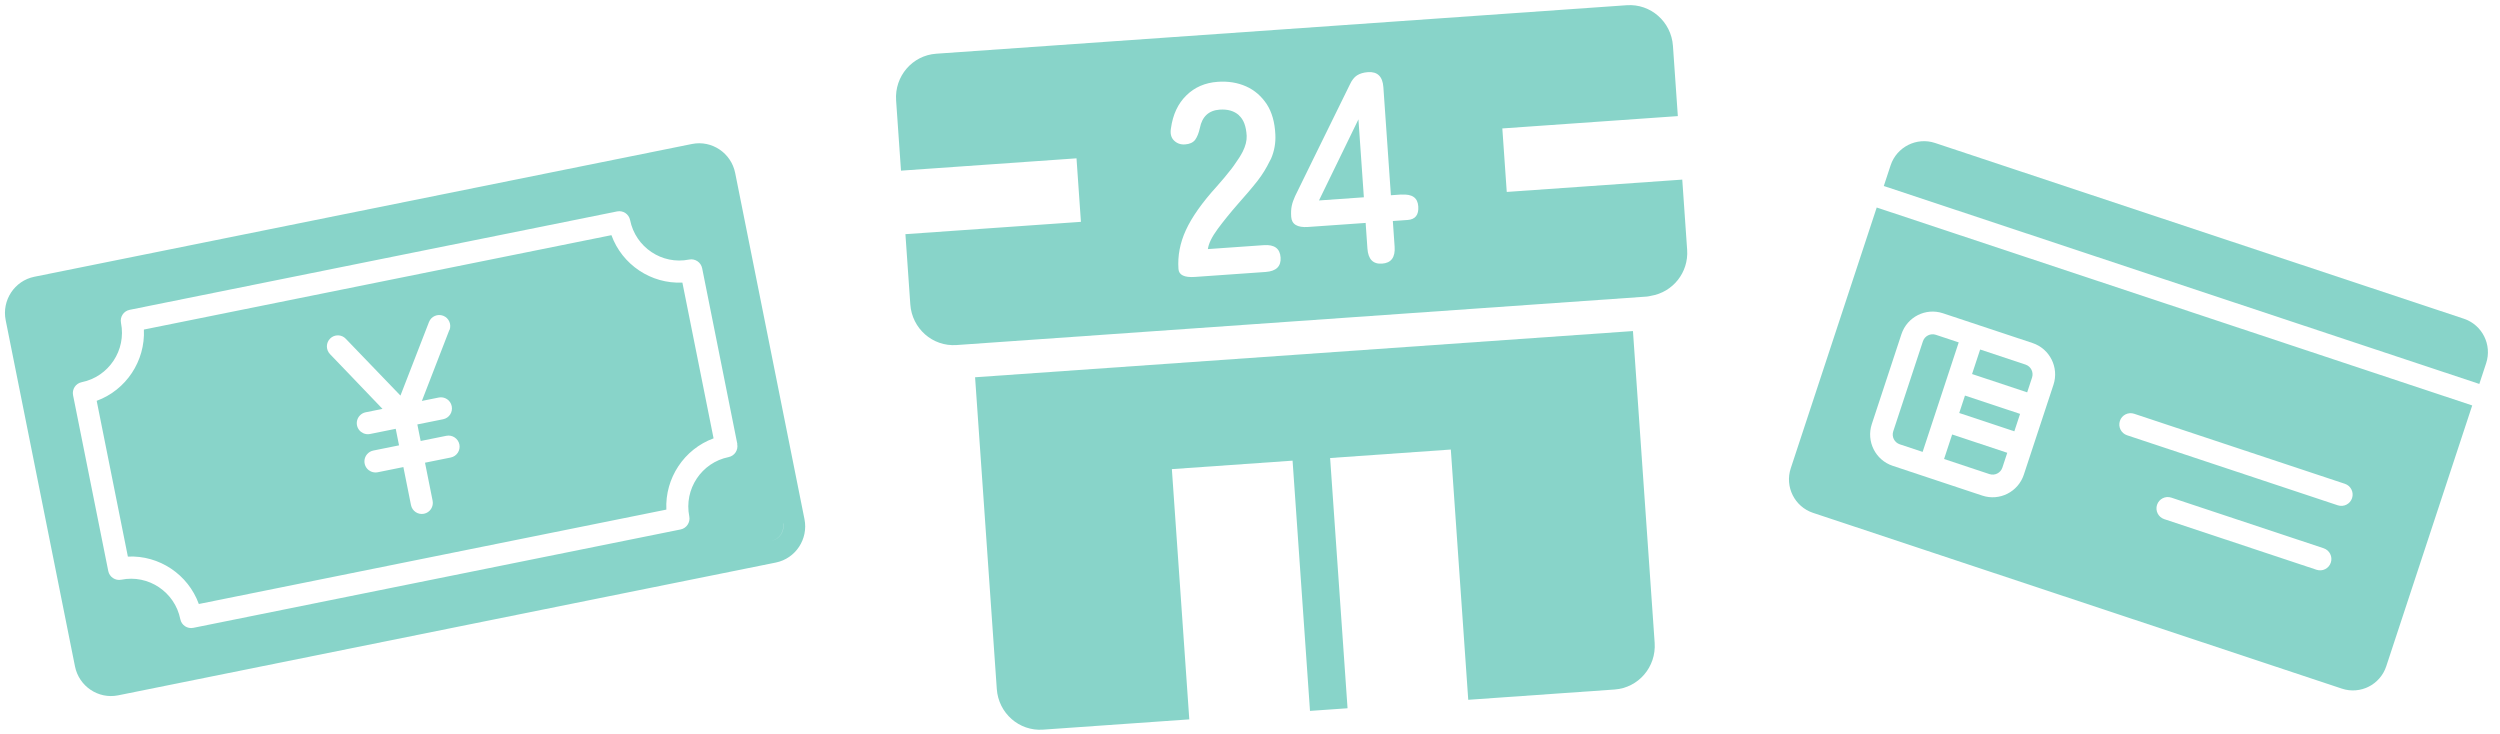
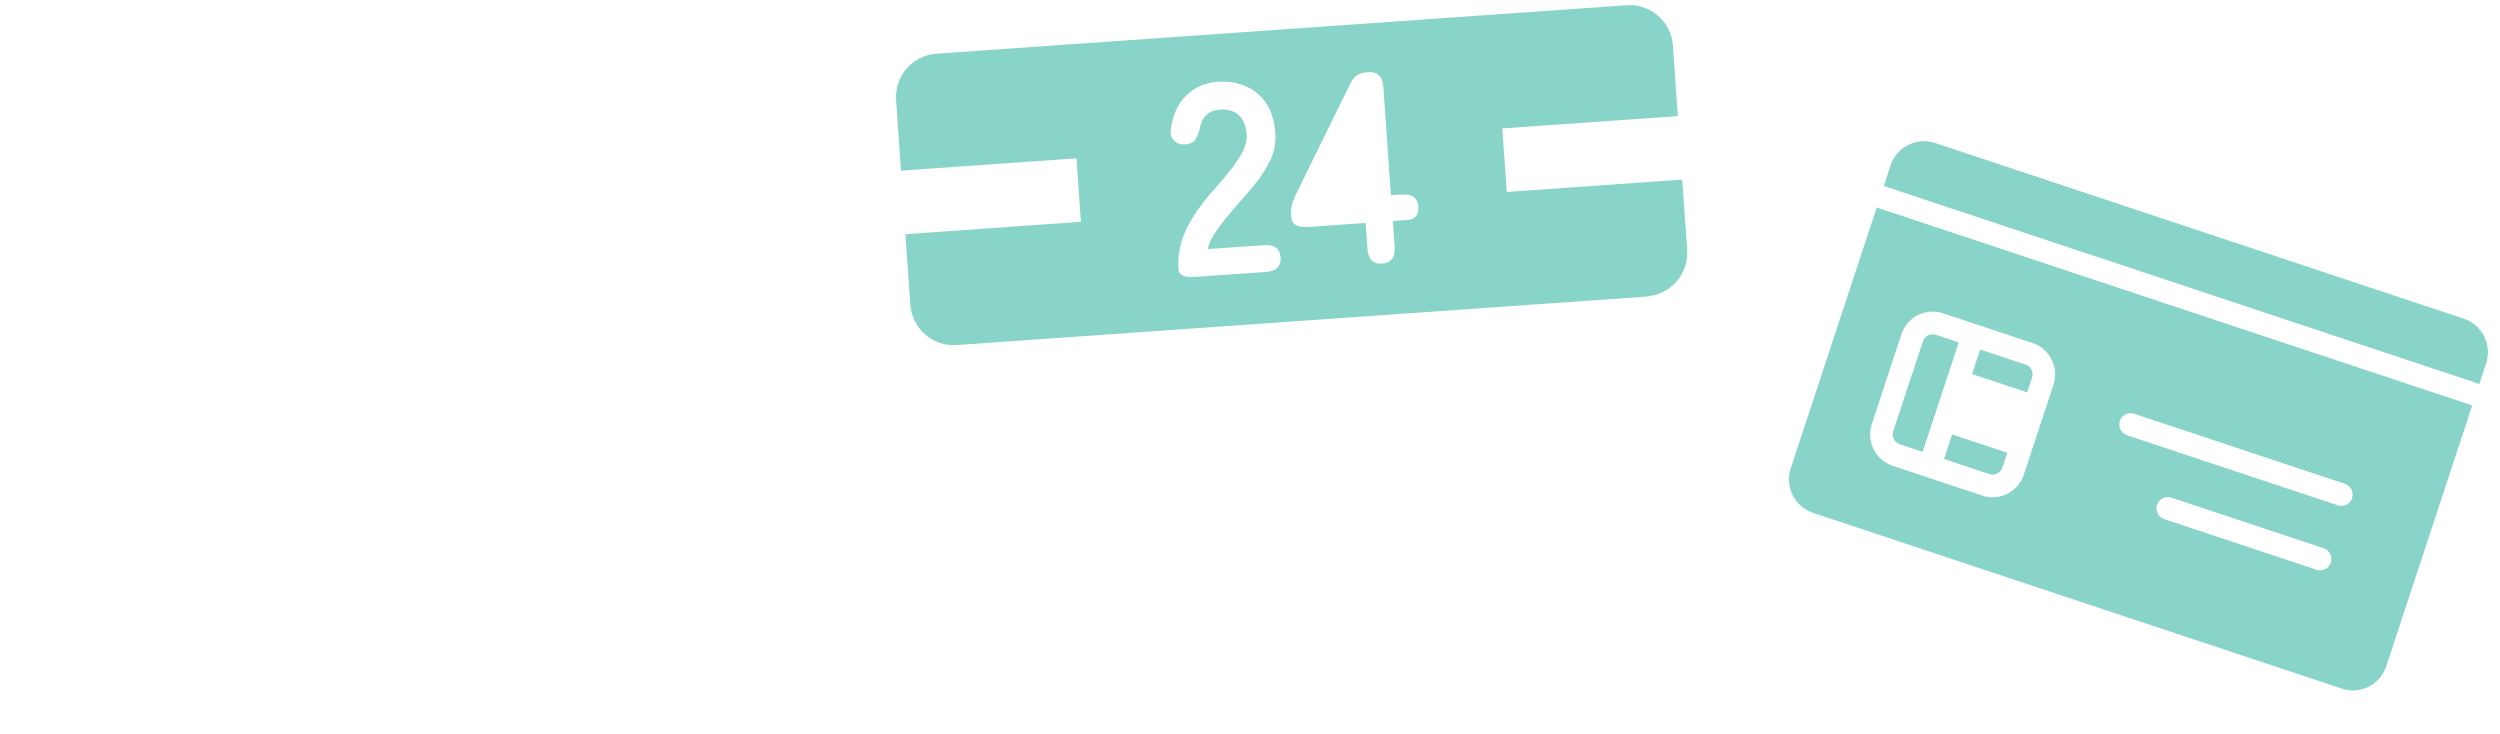
<svg xmlns="http://www.w3.org/2000/svg" width="276" height="81" viewBox="0 0 276 81" fill="none">
  <path d="M207.189 22.91L197.698 51.705C197.026 53.744 198.129 55.945 200.162 56.62L258.545 76.025C260.577 76.701 262.77 75.595 263.442 73.556L272.932 44.761L207.189 22.91ZM223.431 52.403C222.804 54.306 220.746 55.346 218.847 54.715L208.952 51.426C207.049 50.793 206.018 48.729 206.646 46.824L209.918 36.895C210.547 34.987 212.6 33.952 214.502 34.584L224.398 37.873C226.295 38.504 227.333 40.566 226.704 42.475L223.431 52.403ZM255.749 62.903L238.929 57.312C238.274 57.095 237.922 56.385 238.137 55.732C238.353 55.078 239.057 54.72 239.712 54.938L256.531 60.528C257.186 60.746 257.54 61.452 257.323 62.109C257.107 62.766 256.404 63.12 255.749 62.903ZM258.094 55.786L234.828 48.053C234.173 47.836 233.819 47.13 234.036 46.473C234.252 45.816 234.956 45.461 235.61 45.679L258.877 53.412C259.532 53.629 259.884 54.339 259.669 54.992C259.453 55.646 258.749 56.004 258.094 55.786Z" fill="#88D4C9" />
  <path d="M274.47 40.102L273.717 42.387L207.971 20.535L208.723 18.255C209.393 16.222 211.6 15.109 213.627 15.783L272.007 35.187C274.039 35.862 275.142 38.063 274.47 40.102Z" fill="#88D4C9" />
  <path d="M216.242 37.801L212.258 49.89L209.736 49.052C209.14 48.853 208.818 48.212 209.015 47.614L212.288 37.685C212.485 37.087 213.124 36.765 213.72 36.963L216.242 37.801Z" fill="#88D4C9" />
  <path d="M221.065 51.617C220.868 52.215 220.228 52.537 219.632 52.339L214.625 50.675L215.517 47.966L221.601 49.988L221.065 51.617Z" fill="#88D4C9" />
-   <path d="M223.017 45.693L216.933 43.67L216.299 45.595L222.383 47.617L223.017 45.693Z" fill="#88D4C9" />
  <path d="M223.8 43.316L217.716 41.294L218.609 38.586L223.616 40.25C224.213 40.448 224.534 41.09 224.337 41.688L223.8 43.316Z" fill="#88D4C9" />
-   <path fill-rule="evenodd" clip-rule="evenodd" d="M76.406 15.894L76.403 15.895L76.397 15.896L3.792 30.554C1.603 30.996 0.187 33.153 0.627 35.351L8.278 73.569C8.718 75.767 10.855 77.207 13.043 76.765L85.648 62.106C87.837 61.664 89.253 59.508 88.813 57.31L81.162 19.091C80.722 16.897 78.591 15.458 76.406 15.894ZM86.454 57.786C86.631 58.671 86.064 59.528 85.182 59.706L85.171 59.708C86.05 59.529 86.617 58.673 86.44 57.789L86.454 57.786ZM81.388 49.024C81.519 49.681 81.102 50.329 80.434 50.464C77.45 51.066 75.494 54 76.097 57.011C76.228 57.668 75.797 58.319 75.143 58.451L21.34 69.314C20.686 69.446 20.04 69.027 19.906 68.356C19.306 65.359 16.384 63.395 13.386 64.001C12.732 64.132 12.083 63.699 11.952 63.043L8.066 43.634C7.935 42.977 8.352 42.329 9.02 42.194C12.005 41.592 13.96 38.658 13.357 35.646C13.226 34.99 13.643 34.341 14.311 34.206L68.129 23.341C68.783 23.209 69.428 23.628 69.563 24.299C70.163 27.296 73.084 29.26 76.083 28.654C76.737 28.523 77.385 28.956 77.517 29.612L81.402 49.021L81.388 49.024ZM15.885 36.383L67.501 25.962C68.686 29.227 71.878 31.359 75.335 31.196L78.778 48.393C75.527 49.584 73.403 52.789 73.566 56.26L21.951 66.681C20.765 63.416 17.573 61.284 14.117 61.447L10.674 44.251C13.925 43.06 16.048 39.855 15.885 36.383ZM46.576 44.263L49.607 36.435L49.624 36.446C49.868 35.818 49.563 35.107 48.937 34.862C48.312 34.618 47.604 34.924 47.36 35.552L44.21 43.672L38.18 37.406C38.123 37.343 38.069 37.294 38.001 37.249C37.534 36.912 36.877 36.956 36.457 37.367C35.974 37.836 35.966 38.61 36.433 39.095L38.88 41.644L42.227 45.141L40.365 45.517C40.096 45.571 39.885 45.703 39.715 45.886C39.459 46.16 39.332 46.557 39.412 46.957C39.492 47.356 39.762 47.673 40.103 47.827C40.331 47.929 40.59 47.966 40.846 47.914L43.688 47.341L44.053 49.167L41.211 49.741C40.941 49.796 40.731 49.927 40.561 50.11C40.305 50.384 40.177 50.781 40.257 51.181C40.337 51.581 40.608 51.897 40.949 52.051C41.177 52.154 41.435 52.19 41.691 52.139L44.533 51.565L45.373 55.761C45.505 56.417 46.139 56.853 46.807 56.718C47.475 56.584 47.892 55.935 47.761 55.279L46.921 51.083L49.763 50.509C50.431 50.374 50.848 49.726 50.717 49.069C50.586 48.413 49.937 47.98 49.283 48.111L46.441 48.685L46.075 46.858L48.917 46.285C49.585 46.15 50.005 45.516 49.871 44.845C49.737 44.174 49.091 43.755 48.438 43.887L46.576 44.263Z" fill="#88D4C9" />
-   <path d="M110.046 76.064C110.232 78.733 112.51 80.739 115.146 80.553L131.298 79.419L129.374 51.791L142.7 50.856L144.623 78.483L148.769 78.192L146.845 50.565L160.17 49.629L162.094 77.257L178.246 76.122C180.882 75.937 182.86 73.633 182.674 70.963L180.278 36.549L107.649 41.65L110.046 76.064Z" fill="#88D4C9" />
  <path d="M165.857 14.179L185.233 12.818L184.693 5.067C184.507 2.397 182.229 0.392 179.592 0.577L103.359 5.93C100.722 6.115 98.744 8.42 98.93 11.089L99.47 18.84L118.846 17.48L119.334 24.491L99.958 25.852L100.498 33.603C100.684 36.273 102.962 38.278 105.598 38.093L181.832 32.74C181.975 32.73 182.116 32.687 182.257 32.661C184.672 32.266 186.435 30.089 186.261 27.581L185.721 19.829L166.345 21.19L165.857 14.179ZM136.772 12.714C136.245 12.25 135.544 12.041 134.655 12.104C133.448 12.188 132.713 12.87 132.466 14.132C132.345 14.69 132.168 15.122 131.95 15.428C131.716 15.736 131.345 15.907 130.836 15.943C130.328 15.979 129.935 15.829 129.609 15.512C129.284 15.195 129.172 14.735 129.275 14.146C129.489 12.644 130.044 11.441 130.971 10.536C131.881 9.632 133.043 9.13 134.441 9.032C135.584 8.952 136.633 9.12 137.572 9.539C138.511 9.958 139.259 10.617 139.847 11.496C140.419 12.377 140.737 13.502 140.798 14.839C140.848 15.789 140.686 16.673 140.329 17.506C140.289 17.606 140.216 17.708 140.16 17.825C139.811 18.545 139.382 19.254 138.84 19.954C138.21 20.758 137.486 21.601 136.672 22.514C135.83 23.478 135.08 24.404 134.438 25.273C133.797 26.142 133.433 26.879 133.349 27.499L139.527 27.065C140.702 26.982 141.308 27.441 141.377 28.422C141.445 29.403 140.892 29.942 139.733 30.024L131.919 30.573C130.744 30.655 130.148 30.358 130.102 29.698C130.002 28.251 130.269 26.826 130.921 25.407C131.572 23.988 132.704 22.373 134.335 20.578C134.913 19.939 135.442 19.288 135.955 18.638C136.103 18.466 136.202 18.281 136.334 18.11C136.669 17.65 136.971 17.177 137.196 16.741C137.504 16.121 137.655 15.545 137.633 14.997C137.576 13.951 137.3 13.194 136.773 12.73L136.772 12.714ZM154.731 21.488C155.906 21.406 156.511 21.832 156.577 22.781C156.643 23.73 156.246 24.226 155.405 24.285L153.769 24.4L153.966 27.231C154.049 28.421 153.581 29.035 152.58 29.105C151.58 29.176 151.046 28.615 150.964 27.441L150.767 24.611L144.414 25.057C143.223 25.141 142.606 24.764 142.549 23.944C142.517 23.477 142.536 23.072 142.608 22.728C142.68 22.383 142.814 22.018 142.98 21.651L145.02 17.484L149.032 9.316C149.24 8.865 149.503 8.524 149.809 8.325C150.13 8.124 150.52 8 151.028 7.964C152.076 7.891 152.642 8.449 152.724 9.623L153.555 21.555L154.714 21.474L154.731 21.488Z" fill="#88D4C9" />
-   <path d="M145.615 22.129L150.57 21.781L149.971 13.177L145.615 22.129Z" fill="#88D4C9" />
</svg>